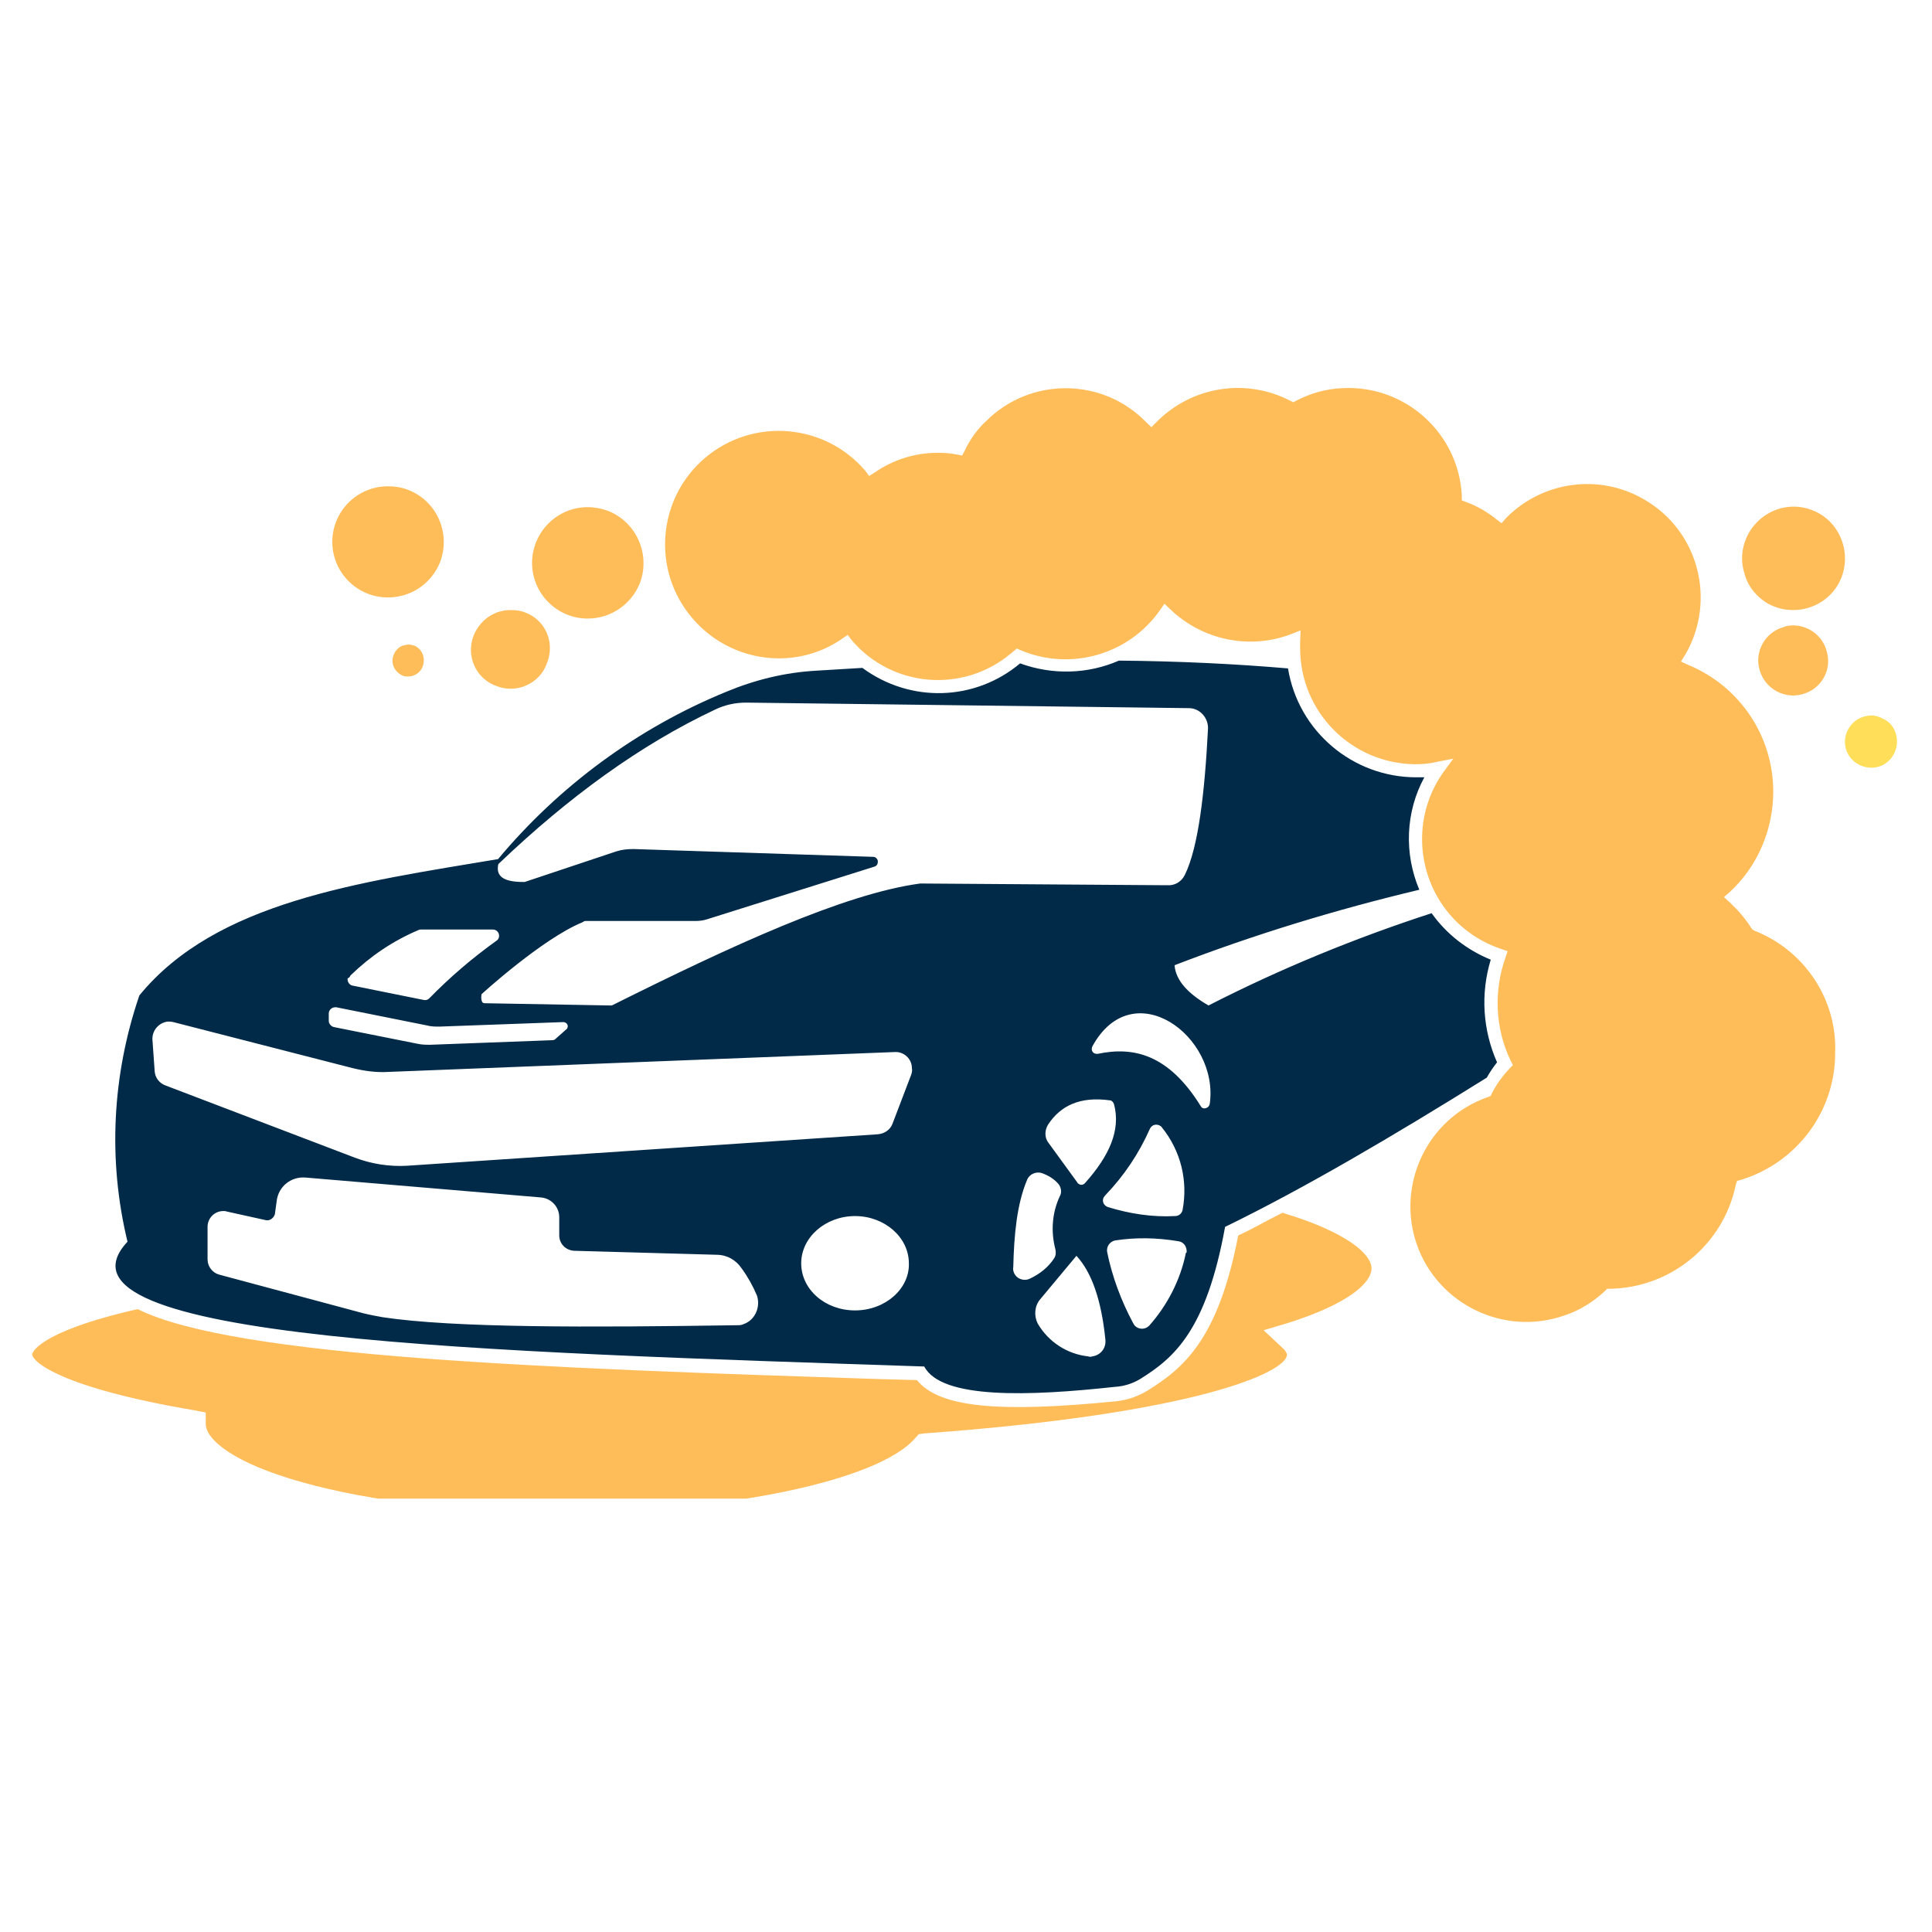
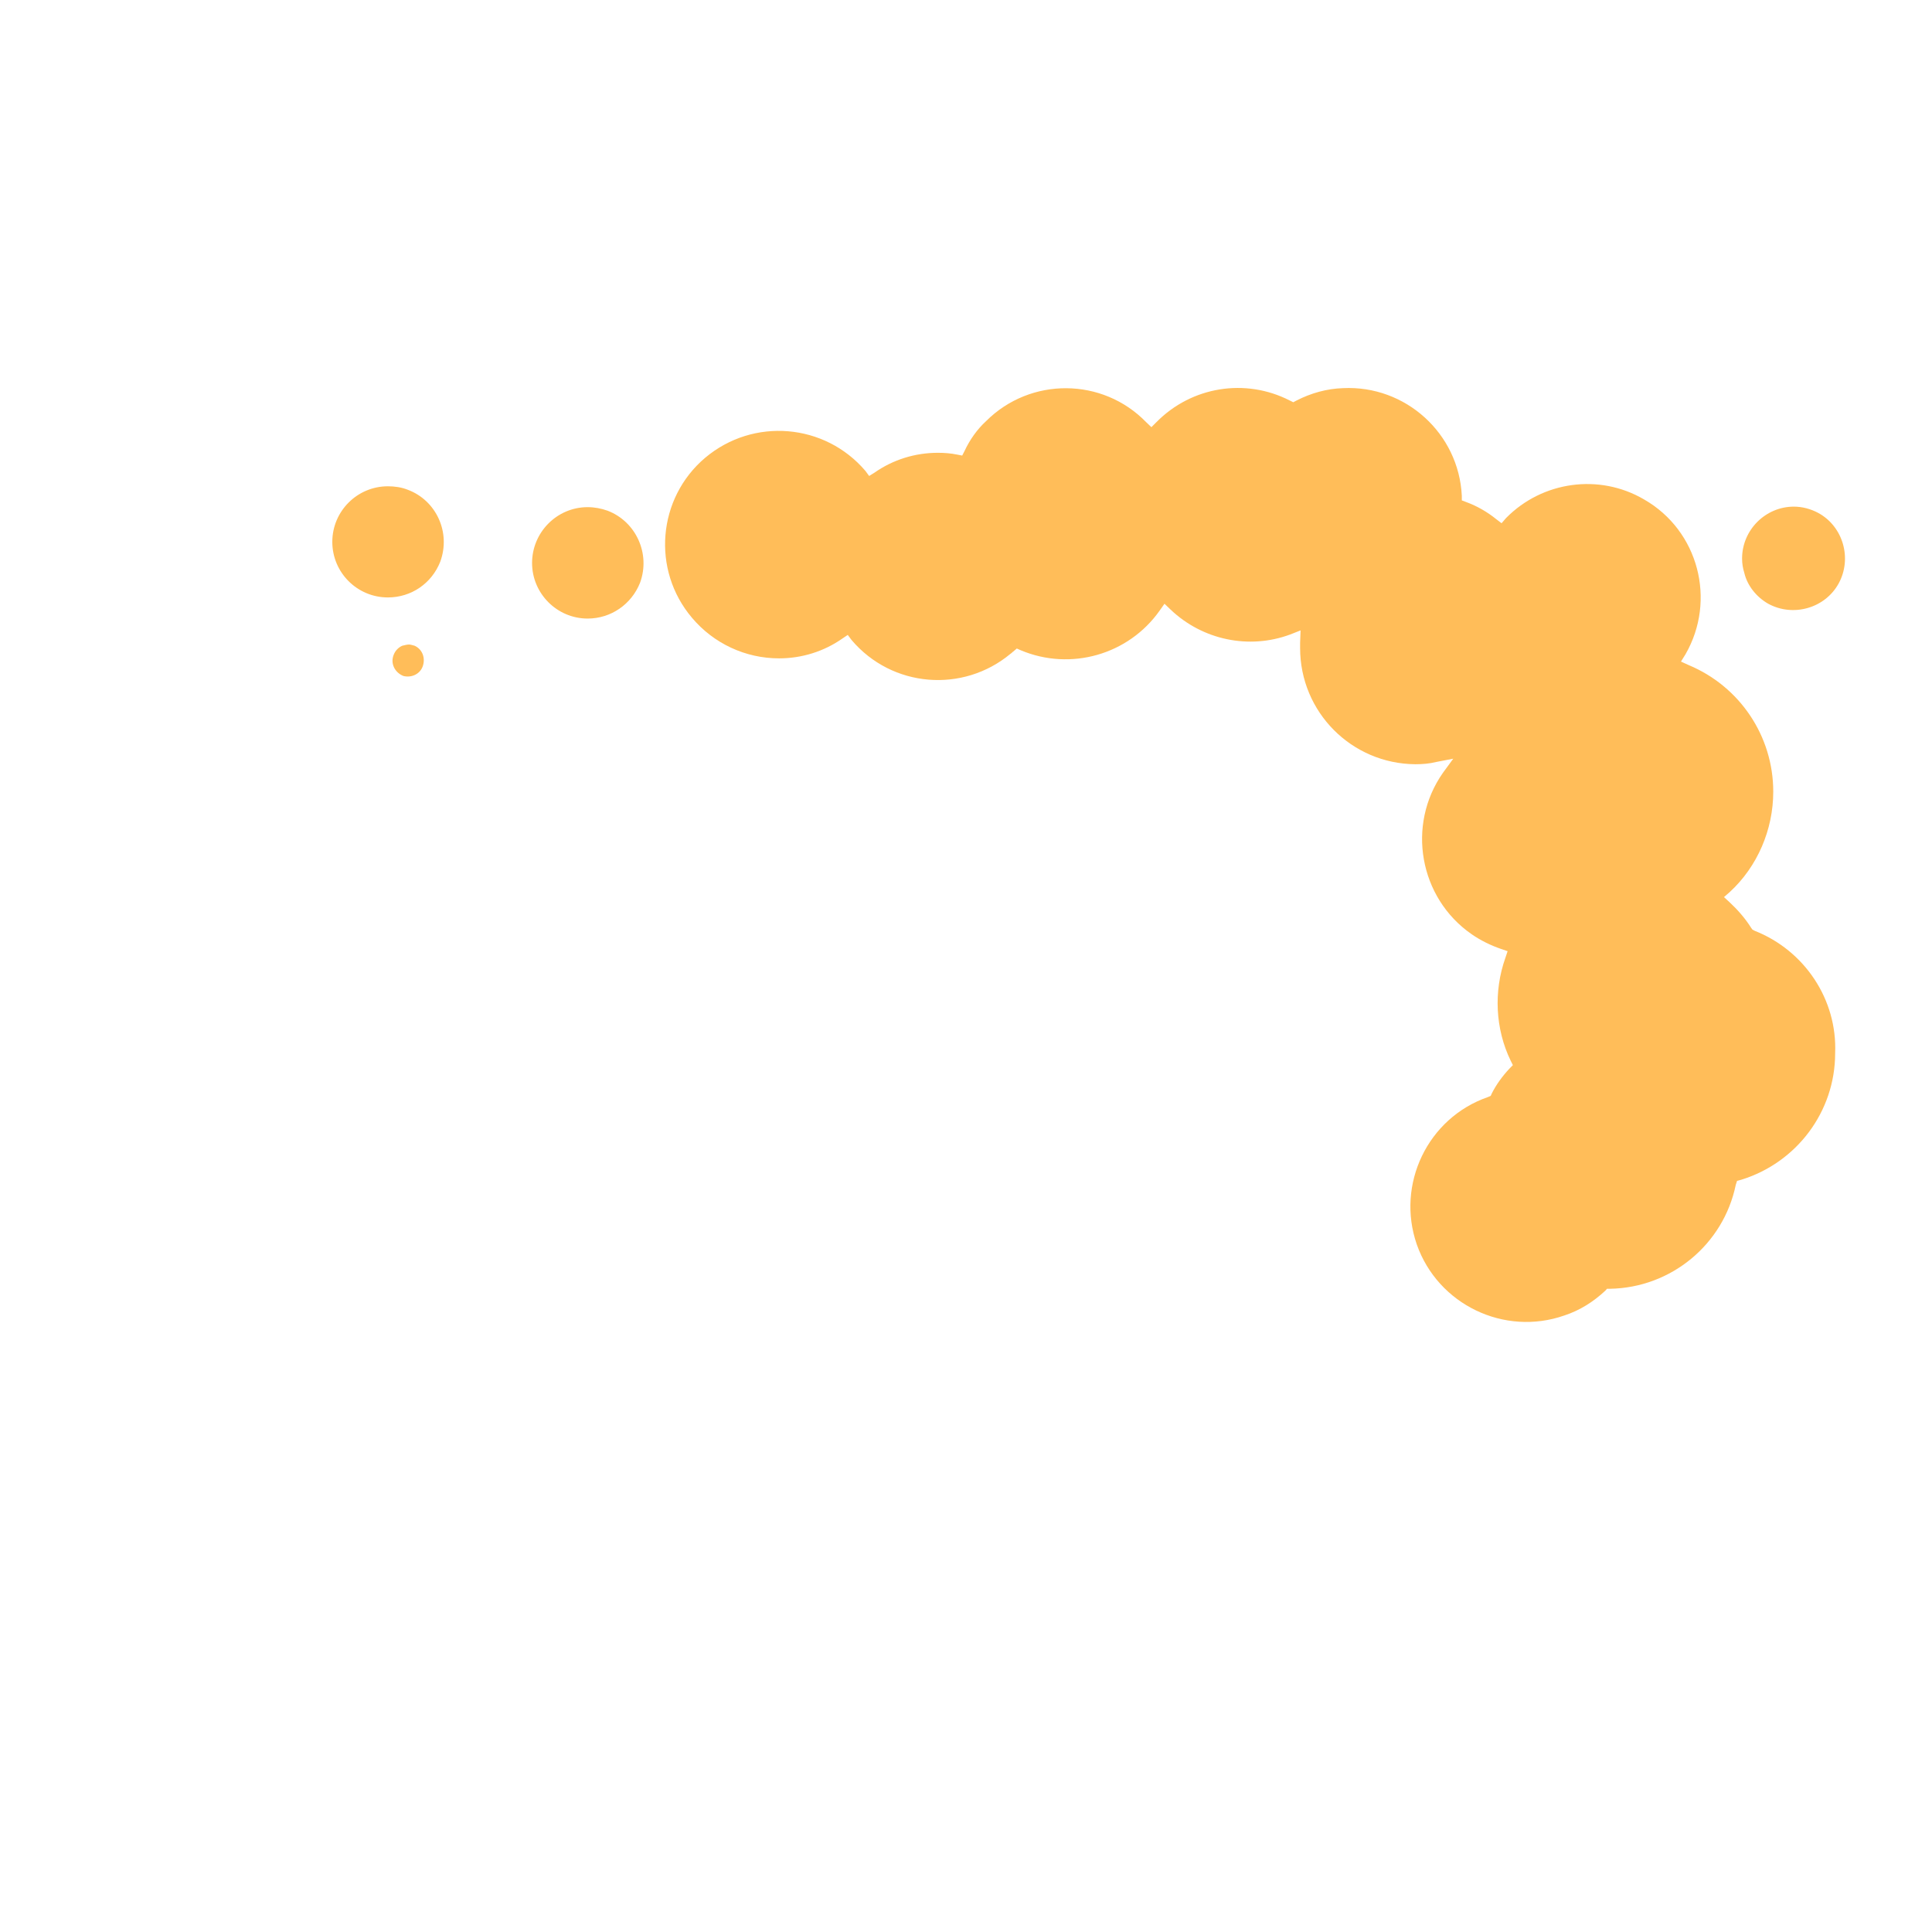
<svg xmlns="http://www.w3.org/2000/svg" width="40" zoomAndPan="magnify" viewBox="0 0 30 30" height="40" preserveAspectRatio="xMidYMid meet" version="1.0">
  <defs>
    <clipPath id="2c627c83f9">
-       <path d="M 0.484 18 L 22 18 L 22 23.27 L 0.484 23.27 Z M 0.484 18 " clip-rule="nonzero" />
-     </clipPath>
+       </clipPath>
    <clipPath id="785d56cefd">
-       <path d="M 28 11 L 29.516 11 L 29.516 12 L 28 12 Z M 28 11 " clip-rule="nonzero" />
-     </clipPath>
+       </clipPath>
  </defs>
-   <path fill="#002a48" d="M 23.246 16.496 C 23.023 15.992 22.988 15.43 23.148 14.902 C 22.777 14.75 22.461 14.504 22.23 14.18 C 21.043 14.566 19.879 15.043 18.766 15.613 C 18.449 15.43 18.258 15.227 18.238 14.988 C 19.473 14.512 20.742 14.125 22.039 13.816 C 21.801 13.254 21.824 12.609 22.117 12.07 C 22.074 12.07 22.027 12.07 21.992 12.07 C 21.008 12.07 20.16 11.359 20 10.379 C 19.184 10.309 18.301 10.266 17.375 10.258 C 16.891 10.469 16.344 10.484 15.84 10.301 C 15.137 10.891 14.133 10.918 13.391 10.371 L 12.68 10.414 C 12.191 10.441 11.727 10.555 11.277 10.742 C 9.902 11.305 8.684 12.203 7.734 13.34 C 5.566 13.703 3.355 14 2.164 15.457 C 1.742 16.691 1.672 18.012 1.98 19.281 C 0.551 20.812 7.602 20.992 14.352 21.219 C 14.617 21.73 15.984 21.68 17.312 21.535 C 17.453 21.527 17.586 21.484 17.703 21.414 C 18.23 21.086 18.73 20.664 19.023 19.051 C 20.25 18.453 21.613 17.652 23.086 16.734 C 23.141 16.637 23.191 16.566 23.246 16.496 Z M 5.441 15.148 C 5.75 14.848 6.102 14.609 6.5 14.441 C 6.508 14.434 6.527 14.434 6.535 14.434 L 7.656 14.434 C 7.707 14.434 7.75 14.477 7.75 14.531 C 7.75 14.566 7.734 14.594 7.707 14.609 C 7.336 14.875 6.984 15.176 6.668 15.5 C 6.641 15.527 6.613 15.535 6.578 15.527 L 5.477 15.305 C 5.426 15.297 5.391 15.246 5.398 15.191 C 5.426 15.184 5.434 15.164 5.441 15.148 Z M 5.105 15.738 C 5.105 15.684 5.152 15.641 5.203 15.641 C 5.215 15.641 5.215 15.641 5.223 15.641 L 6.625 15.922 C 6.695 15.941 6.754 15.941 6.824 15.941 L 8.746 15.871 C 8.781 15.871 8.816 15.898 8.816 15.934 C 8.816 15.949 8.809 15.977 8.793 15.984 L 8.625 16.133 C 8.613 16.145 8.598 16.152 8.578 16.152 L 6.684 16.223 C 6.613 16.223 6.551 16.223 6.48 16.207 L 5.188 15.949 C 5.145 15.941 5.105 15.898 5.105 15.852 Z M 11.445 20.578 C 9.152 20.613 7.047 20.621 5.938 20.453 C 5.84 20.434 5.742 20.418 5.637 20.391 L 3.406 19.793 C 3.301 19.766 3.223 19.668 3.223 19.555 L 3.223 19.051 C 3.223 18.918 3.328 18.805 3.469 18.805 C 3.484 18.805 3.504 18.805 3.52 18.812 L 4.121 18.945 C 4.191 18.965 4.254 18.91 4.27 18.848 C 4.27 18.848 4.27 18.848 4.27 18.84 L 4.297 18.645 C 4.324 18.426 4.516 18.266 4.746 18.285 L 8.402 18.594 C 8.562 18.609 8.684 18.742 8.684 18.902 L 8.684 19.184 C 8.684 19.309 8.781 19.414 8.914 19.422 L 11.125 19.484 C 11.285 19.484 11.426 19.562 11.516 19.695 C 11.613 19.828 11.691 19.969 11.754 20.117 C 11.812 20.293 11.727 20.496 11.551 20.559 C 11.516 20.578 11.48 20.578 11.445 20.578 Z M 13.277 20.348 C 12.809 20.348 12.441 20.02 12.441 19.617 C 12.441 19.211 12.82 18.883 13.277 18.883 C 13.734 18.883 14.113 19.211 14.113 19.617 C 14.125 20.012 13.746 20.348 13.277 20.348 Z M 14.148 16.691 L 13.859 17.449 C 13.824 17.543 13.734 17.605 13.629 17.613 L 6.316 18.102 C 6.043 18.117 5.77 18.074 5.512 17.977 L 2.57 16.855 C 2.473 16.82 2.41 16.734 2.402 16.637 L 2.367 16.145 C 2.359 16.004 2.465 15.879 2.605 15.863 C 2.633 15.863 2.656 15.863 2.691 15.871 L 5.477 16.586 C 5.652 16.629 5.84 16.656 6.023 16.645 L 13.895 16.336 C 14.035 16.328 14.16 16.441 14.16 16.586 C 14.168 16.621 14.16 16.656 14.148 16.691 Z M 14.289 13.719 C 13.102 13.879 11.355 14.688 9.516 15.605 C 9.504 15.613 9.496 15.613 9.48 15.613 L 7.523 15.578 C 7.453 15.578 7.477 15.438 7.477 15.438 C 7.477 15.438 8.422 14.574 9.047 14.32 C 9.062 14.309 9.074 14.301 9.09 14.301 L 10.801 14.301 C 10.863 14.301 10.926 14.293 10.984 14.273 L 13.578 13.457 C 13.621 13.445 13.637 13.402 13.629 13.359 C 13.621 13.332 13.594 13.305 13.559 13.305 L 9.84 13.184 C 9.75 13.184 9.664 13.191 9.574 13.219 L 8.148 13.695 C 8.141 13.695 8.129 13.695 8.121 13.695 C 7.805 13.695 7.707 13.598 7.734 13.438 C 7.734 13.422 7.742 13.41 7.762 13.395 C 8.816 12.391 9.93 11.57 11.109 11.016 C 11.258 10.945 11.418 10.91 11.586 10.91 L 18.461 10.996 C 18.625 10.996 18.758 11.137 18.758 11.305 L 18.758 11.312 C 18.707 12.309 18.609 13.156 18.398 13.586 C 18.344 13.695 18.238 13.754 18.125 13.746 Z M 16.855 18.363 C 16.828 18.398 16.785 18.41 16.75 18.383 C 16.742 18.375 16.73 18.375 16.73 18.363 L 16.281 17.746 C 16.219 17.668 16.219 17.555 16.273 17.465 C 16.469 17.164 16.777 17.023 17.234 17.086 C 17.262 17.086 17.285 17.113 17.297 17.141 C 17.41 17.555 17.215 17.957 16.855 18.363 Z M 17.852 17.535 C 17.879 17.473 17.938 17.449 18 17.473 C 18.02 17.484 18.035 17.492 18.043 17.508 C 18.336 17.871 18.449 18.336 18.363 18.789 C 18.352 18.84 18.309 18.883 18.246 18.883 C 17.895 18.902 17.543 18.848 17.199 18.742 C 17.137 18.715 17.109 18.656 17.137 18.594 C 17.145 18.586 17.156 18.566 17.164 18.559 C 17.453 18.258 17.684 17.914 17.852 17.535 Z M 15.734 19.676 C 15.746 19.176 15.789 18.699 15.949 18.32 C 15.984 18.23 16.09 18.188 16.176 18.215 C 16.273 18.25 16.363 18.301 16.434 18.383 C 16.477 18.434 16.492 18.516 16.457 18.574 C 16.336 18.832 16.316 19.121 16.387 19.395 C 16.398 19.438 16.398 19.492 16.371 19.535 C 16.281 19.676 16.148 19.781 15.992 19.855 C 15.902 19.898 15.789 19.863 15.746 19.766 C 15.734 19.738 15.727 19.703 15.734 19.676 Z M 16.898 21.062 C 16.574 21.027 16.281 20.84 16.113 20.551 C 16.055 20.434 16.062 20.285 16.148 20.18 L 16.715 19.5 C 16.953 19.758 17.102 20.188 17.164 20.797 C 17.18 20.93 17.094 21.043 16.961 21.062 C 16.941 21.07 16.918 21.07 16.898 21.062 Z M 18.414 19.457 C 18.328 19.879 18.125 20.27 17.844 20.586 C 17.781 20.648 17.684 20.648 17.621 20.586 C 17.613 20.578 17.605 20.559 17.594 20.543 C 17.41 20.199 17.27 19.828 17.191 19.438 C 17.18 19.352 17.234 19.281 17.312 19.262 C 17.641 19.211 17.965 19.219 18.293 19.273 C 18.379 19.281 18.434 19.359 18.426 19.449 C 18.414 19.449 18.414 19.457 18.414 19.457 Z M 18.785 17.141 C 18.777 17.184 18.742 17.211 18.695 17.211 C 18.672 17.211 18.652 17.191 18.645 17.176 C 18.141 16.363 17.594 16.25 17.051 16.363 C 17.004 16.371 16.961 16.348 16.953 16.301 C 16.953 16.285 16.953 16.266 16.961 16.25 C 17.586 15.102 18.934 16.082 18.785 17.141 Z M 18.785 17.141 " fill-opacity="1" fill-rule="nonzero" />
  <g clip-path="url(#2c627c83f9)">
    <path fill="#ffbd59" d="M 19.914 18.832 C 19.668 18.953 19.445 19.086 19.227 19.184 C 18.918 20.789 18.387 21.238 17.824 21.59 C 17.676 21.68 17.516 21.738 17.34 21.758 C 15.496 21.941 14.582 21.855 14.238 21.43 L 13.648 21.414 C 8.508 21.246 3.645 21.078 2.137 20.328 C 0.543 20.691 0.5 21.027 0.5 21.027 C 0.5 21.148 0.949 21.547 3.012 21.898 L 3.195 21.934 L 3.195 22.117 C 3.203 22.348 3.602 22.711 4.691 23.016 C 5.758 23.316 7.203 23.484 8.746 23.484 C 11.285 23.484 13.629 22.992 14.203 22.34 L 14.266 22.27 L 14.352 22.258 C 18.609 21.949 19.984 21.301 19.984 21.035 C 19.984 21.035 19.984 20.992 19.906 20.922 L 19.621 20.656 L 20 20.543 C 20.953 20.242 21.297 19.914 21.297 19.695 C 21.297 19.477 20.918 19.133 19.914 18.832 Z M 19.914 18.832 " fill-opacity="1" fill-rule="nonzero" />
  </g>
  <g clip-path="url(#785d56cefd)">
    <path fill="#ffde59" d="M 29.441 11.402 C 29.414 11.297 29.344 11.207 29.246 11.164 C 29.184 11.129 29.121 11.109 29.051 11.109 C 29.016 11.109 28.973 11.121 28.938 11.129 C 28.727 11.191 28.602 11.418 28.664 11.633 C 28.727 11.844 28.957 11.965 29.168 11.906 C 29.379 11.844 29.5 11.621 29.441 11.402 Z M 29.441 11.402 " fill-opacity="1" fill-rule="nonzero" />
  </g>
  <path fill="#ffbd59" d="M 27.246 14.453 L 27.211 14.434 L 27.191 14.406 C 27.098 14.258 26.98 14.125 26.859 14.012 L 26.77 13.93 L 26.859 13.852 C 27.289 13.457 27.535 12.883 27.535 12.293 C 27.535 11.43 27.016 10.66 26.223 10.328 L 26.102 10.273 L 26.172 10.16 C 26.656 9.32 26.375 8.238 25.527 7.754 C 24.832 7.348 23.949 7.473 23.387 8.043 L 23.316 8.125 L 23.234 8.062 C 23.094 7.949 22.938 7.859 22.77 7.797 L 22.699 7.77 L 22.699 7.699 C 22.652 6.73 21.824 5.98 20.855 6.027 C 20.602 6.035 20.355 6.105 20.133 6.219 L 20.082 6.246 L 20.027 6.219 C 19.34 5.867 18.504 6 17.957 6.555 L 17.879 6.633 L 17.797 6.555 C 17.121 5.859 16 5.852 15.312 6.539 C 15.172 6.668 15.059 6.828 14.977 7.004 L 14.941 7.074 L 14.863 7.059 C 14.766 7.039 14.668 7.031 14.562 7.031 C 14.211 7.031 13.867 7.137 13.578 7.34 L 13.496 7.391 L 13.438 7.312 C 12.809 6.574 11.699 6.477 10.949 7.109 C 10.211 7.734 10.113 8.848 10.746 9.594 C 11.082 9.992 11.574 10.223 12.098 10.223 C 12.449 10.223 12.793 10.117 13.082 9.914 L 13.164 9.859 L 13.223 9.938 C 13.852 10.68 14.953 10.766 15.691 10.152 C 15.711 10.141 15.719 10.125 15.734 10.117 L 15.789 10.07 L 15.852 10.098 C 16.625 10.422 17.523 10.168 18.008 9.48 L 18.082 9.375 L 18.176 9.465 C 18.672 9.938 19.395 10.09 20.035 9.852 L 20.195 9.789 L 20.188 9.984 C 20.188 10.008 20.188 10.035 20.188 10.062 C 20.188 11.059 20.988 11.859 21.977 11.867 C 22.082 11.867 22.195 11.859 22.301 11.832 L 22.566 11.781 L 22.406 12 C 21.836 12.812 22.039 13.941 22.848 14.504 C 22.988 14.602 23.148 14.68 23.305 14.734 L 23.41 14.77 L 23.375 14.875 C 23.191 15.395 23.219 15.977 23.457 16.469 L 23.492 16.539 L 23.438 16.594 C 23.332 16.707 23.234 16.84 23.164 16.98 L 23.148 17.016 L 23.105 17.035 C 22.168 17.359 21.676 18.391 22 19.324 C 22.328 20.258 23.359 20.754 24.293 20.426 C 24.531 20.348 24.742 20.215 24.93 20.039 L 24.953 20.012 L 25 20.012 C 25.949 19.996 26.762 19.324 26.953 18.398 L 26.973 18.336 L 27.035 18.32 C 27.898 18.055 28.496 17.262 28.496 16.355 C 28.531 15.52 28.02 14.758 27.246 14.453 Z M 27.246 14.453 " fill-opacity="1" fill-rule="nonzero" />
-   <path fill="#ffbd59" d="M 28.109 9.781 C 28.031 9.738 27.941 9.711 27.844 9.711 C 27.793 9.711 27.738 9.719 27.695 9.738 C 27.406 9.816 27.238 10.125 27.324 10.406 C 27.406 10.695 27.711 10.863 27.996 10.777 C 28.285 10.695 28.453 10.398 28.363 10.105 C 28.328 9.973 28.234 9.852 28.109 9.781 Z M 28.109 9.781 " fill-opacity="1" fill-rule="nonzero" />
  <path fill="#ffbd59" d="M 27.457 9.375 C 27.844 9.586 28.34 9.445 28.551 9.059 C 28.762 8.672 28.621 8.176 28.234 7.965 C 28.117 7.902 27.984 7.867 27.855 7.867 C 27.414 7.867 27.051 8.23 27.051 8.672 C 27.051 8.75 27.062 8.82 27.086 8.898 C 27.133 9.094 27.273 9.27 27.457 9.375 Z M 27.457 9.375 " fill-opacity="1" fill-rule="nonzero" />
  <path fill="#ffbd59" d="M 6.332 7.605 C 6.234 7.566 6.129 7.551 6.023 7.551 C 5.547 7.551 5.16 7.938 5.16 8.414 C 5.16 8.891 5.547 9.277 6.023 9.277 C 6.387 9.277 6.703 9.059 6.836 8.723 C 7.004 8.266 6.773 7.77 6.332 7.605 Z M 6.332 7.605 " fill-opacity="1" fill-rule="nonzero" />
  <path fill="#ffbd59" d="M 9.434 7.93 C 9.336 7.895 9.23 7.875 9.125 7.875 C 8.648 7.875 8.262 8.266 8.262 8.742 C 8.262 9.215 8.648 9.605 9.125 9.605 C 9.488 9.605 9.805 9.383 9.938 9.051 C 10.105 8.598 9.875 8.098 9.434 7.93 Z M 9.434 7.93 " fill-opacity="1" fill-rule="nonzero" />
-   <path fill="#ffbd59" d="M 8.148 9.508 C 8.078 9.48 8.008 9.473 7.926 9.473 C 7.672 9.473 7.453 9.629 7.355 9.867 C 7.23 10.188 7.391 10.539 7.707 10.652 C 8.023 10.777 8.379 10.617 8.492 10.301 C 8.625 9.973 8.465 9.621 8.148 9.508 Z M 8.148 9.508 " fill-opacity="1" fill-rule="nonzero" />
  <path fill="#ffbd59" d="M 6.438 10.027 C 6.41 10.02 6.375 10.008 6.352 10.008 C 6.316 10.008 6.281 10.02 6.246 10.027 C 6.184 10.055 6.137 10.105 6.113 10.168 C 6.059 10.301 6.129 10.441 6.262 10.496 C 6.395 10.531 6.535 10.461 6.57 10.328 C 6.605 10.203 6.551 10.078 6.438 10.027 Z M 6.438 10.027 " fill-opacity="1" fill-rule="nonzero" />
</svg>